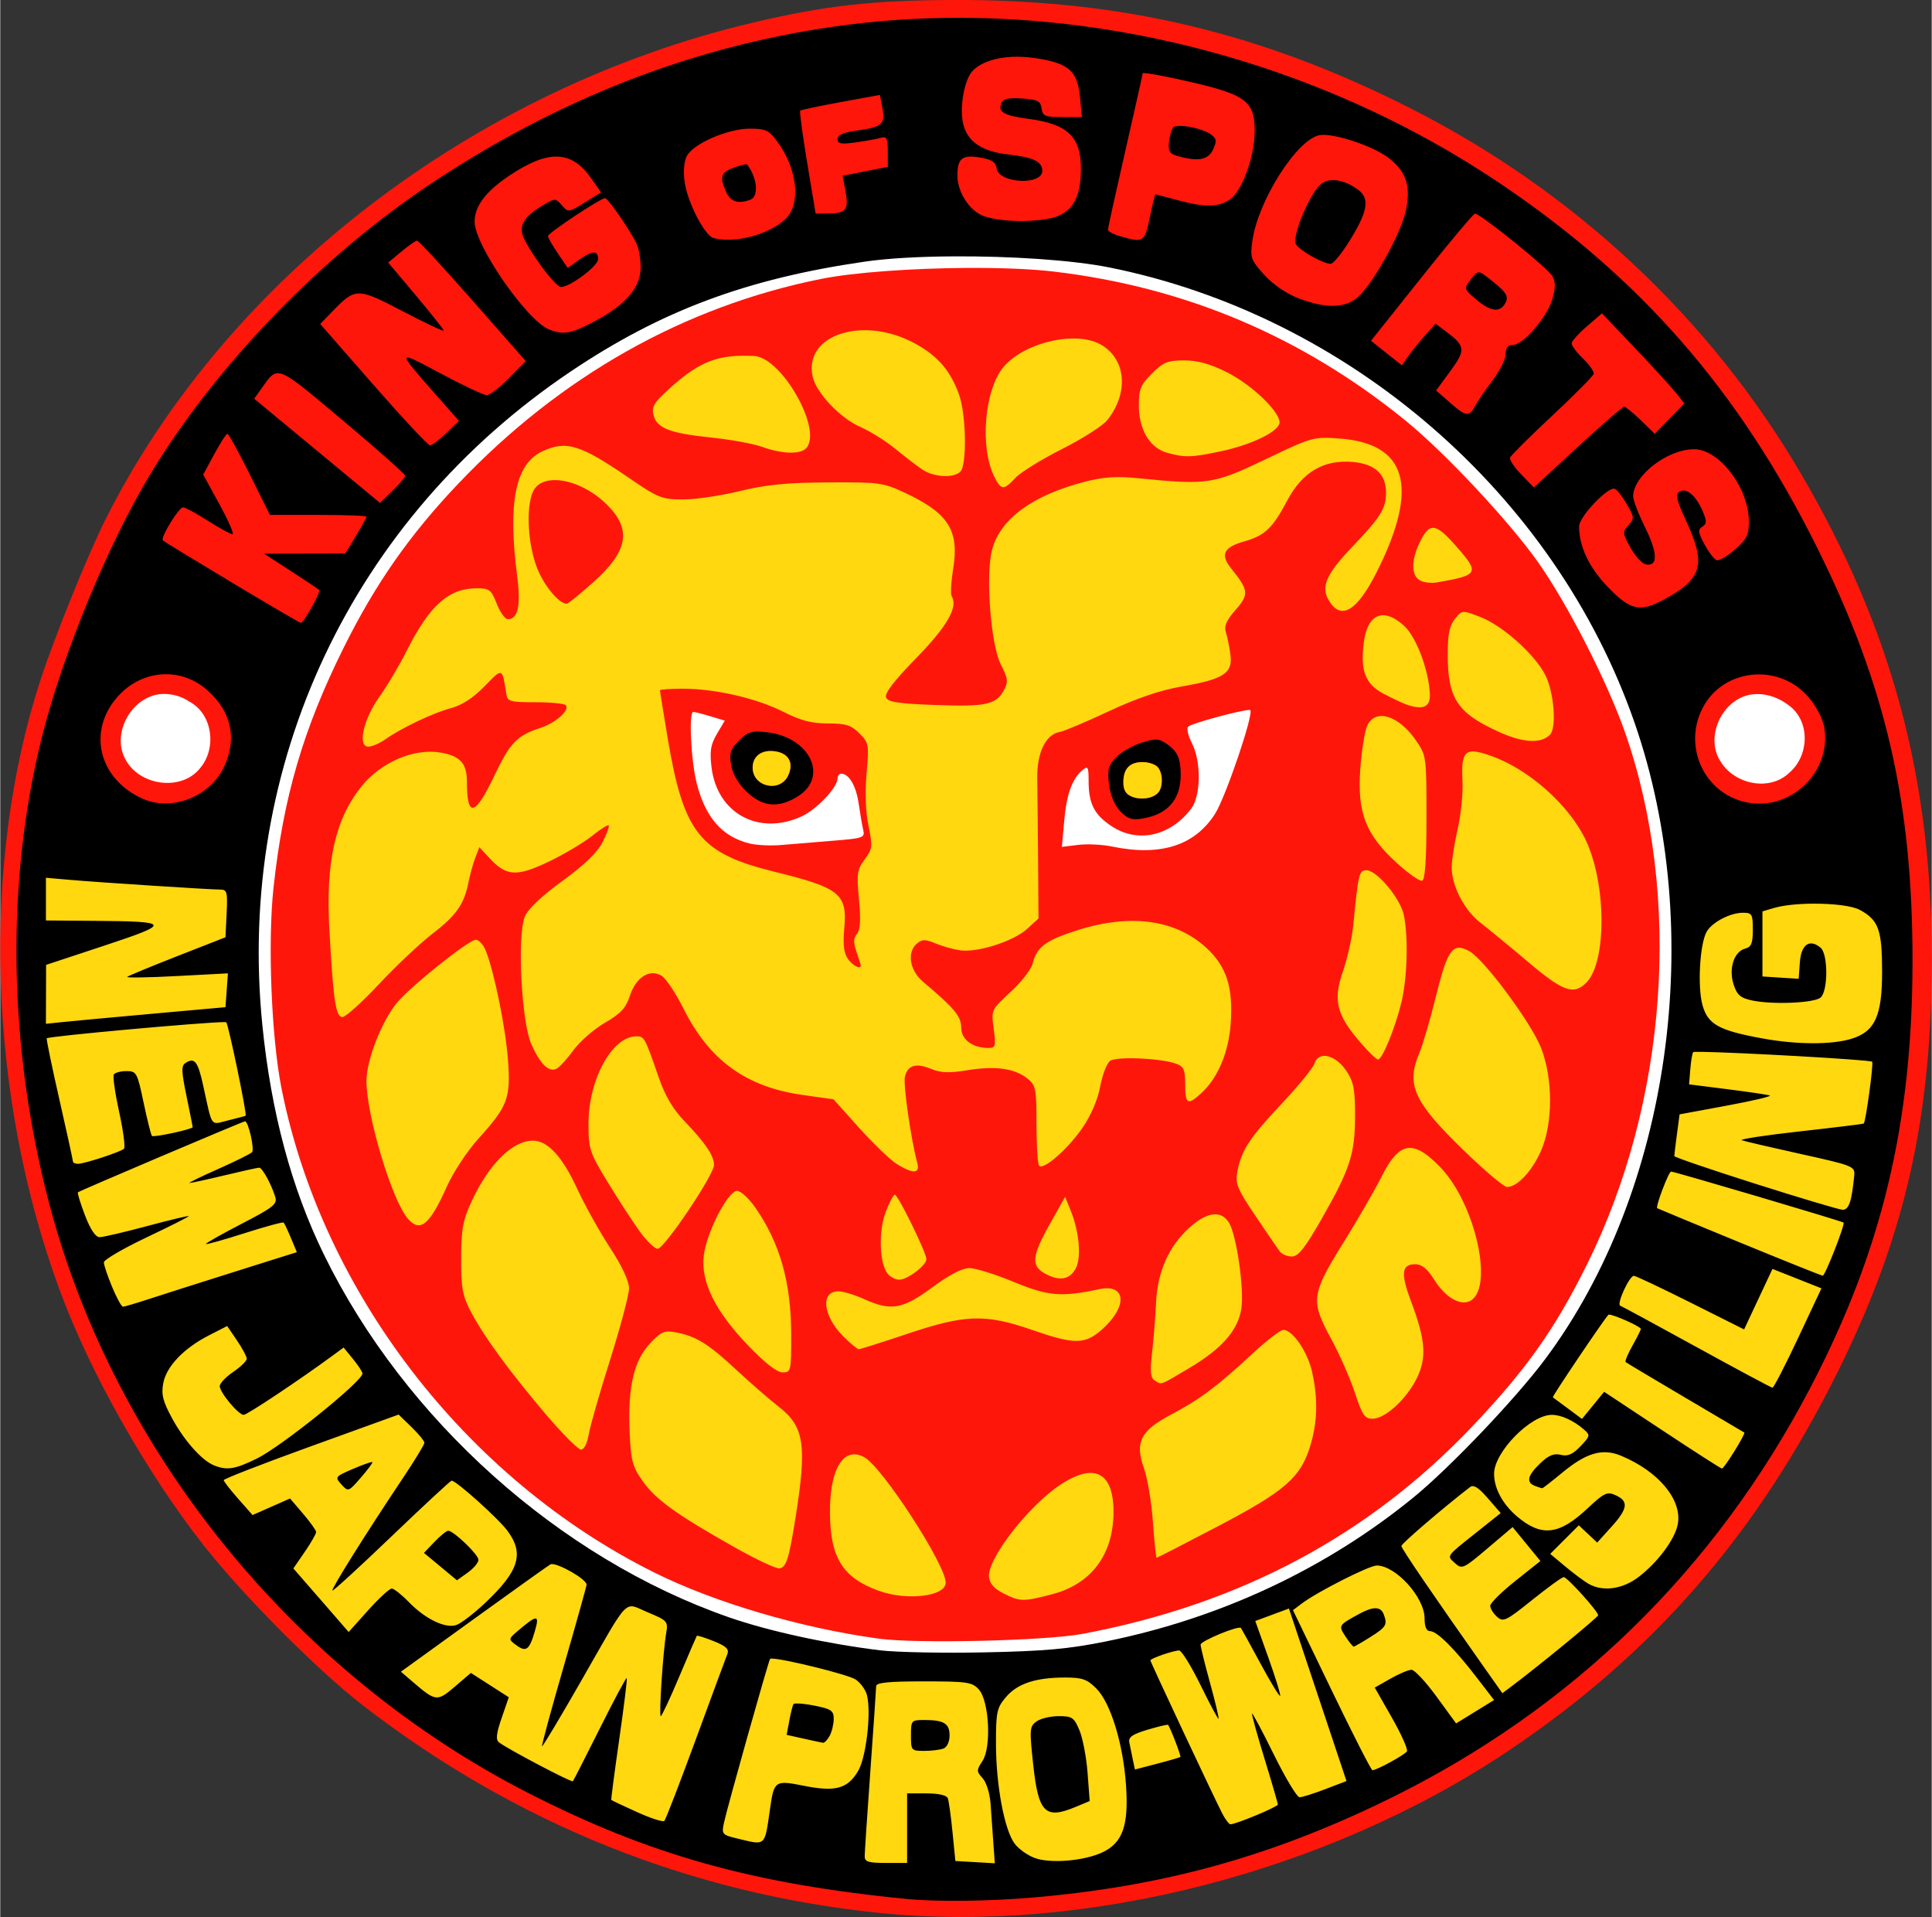
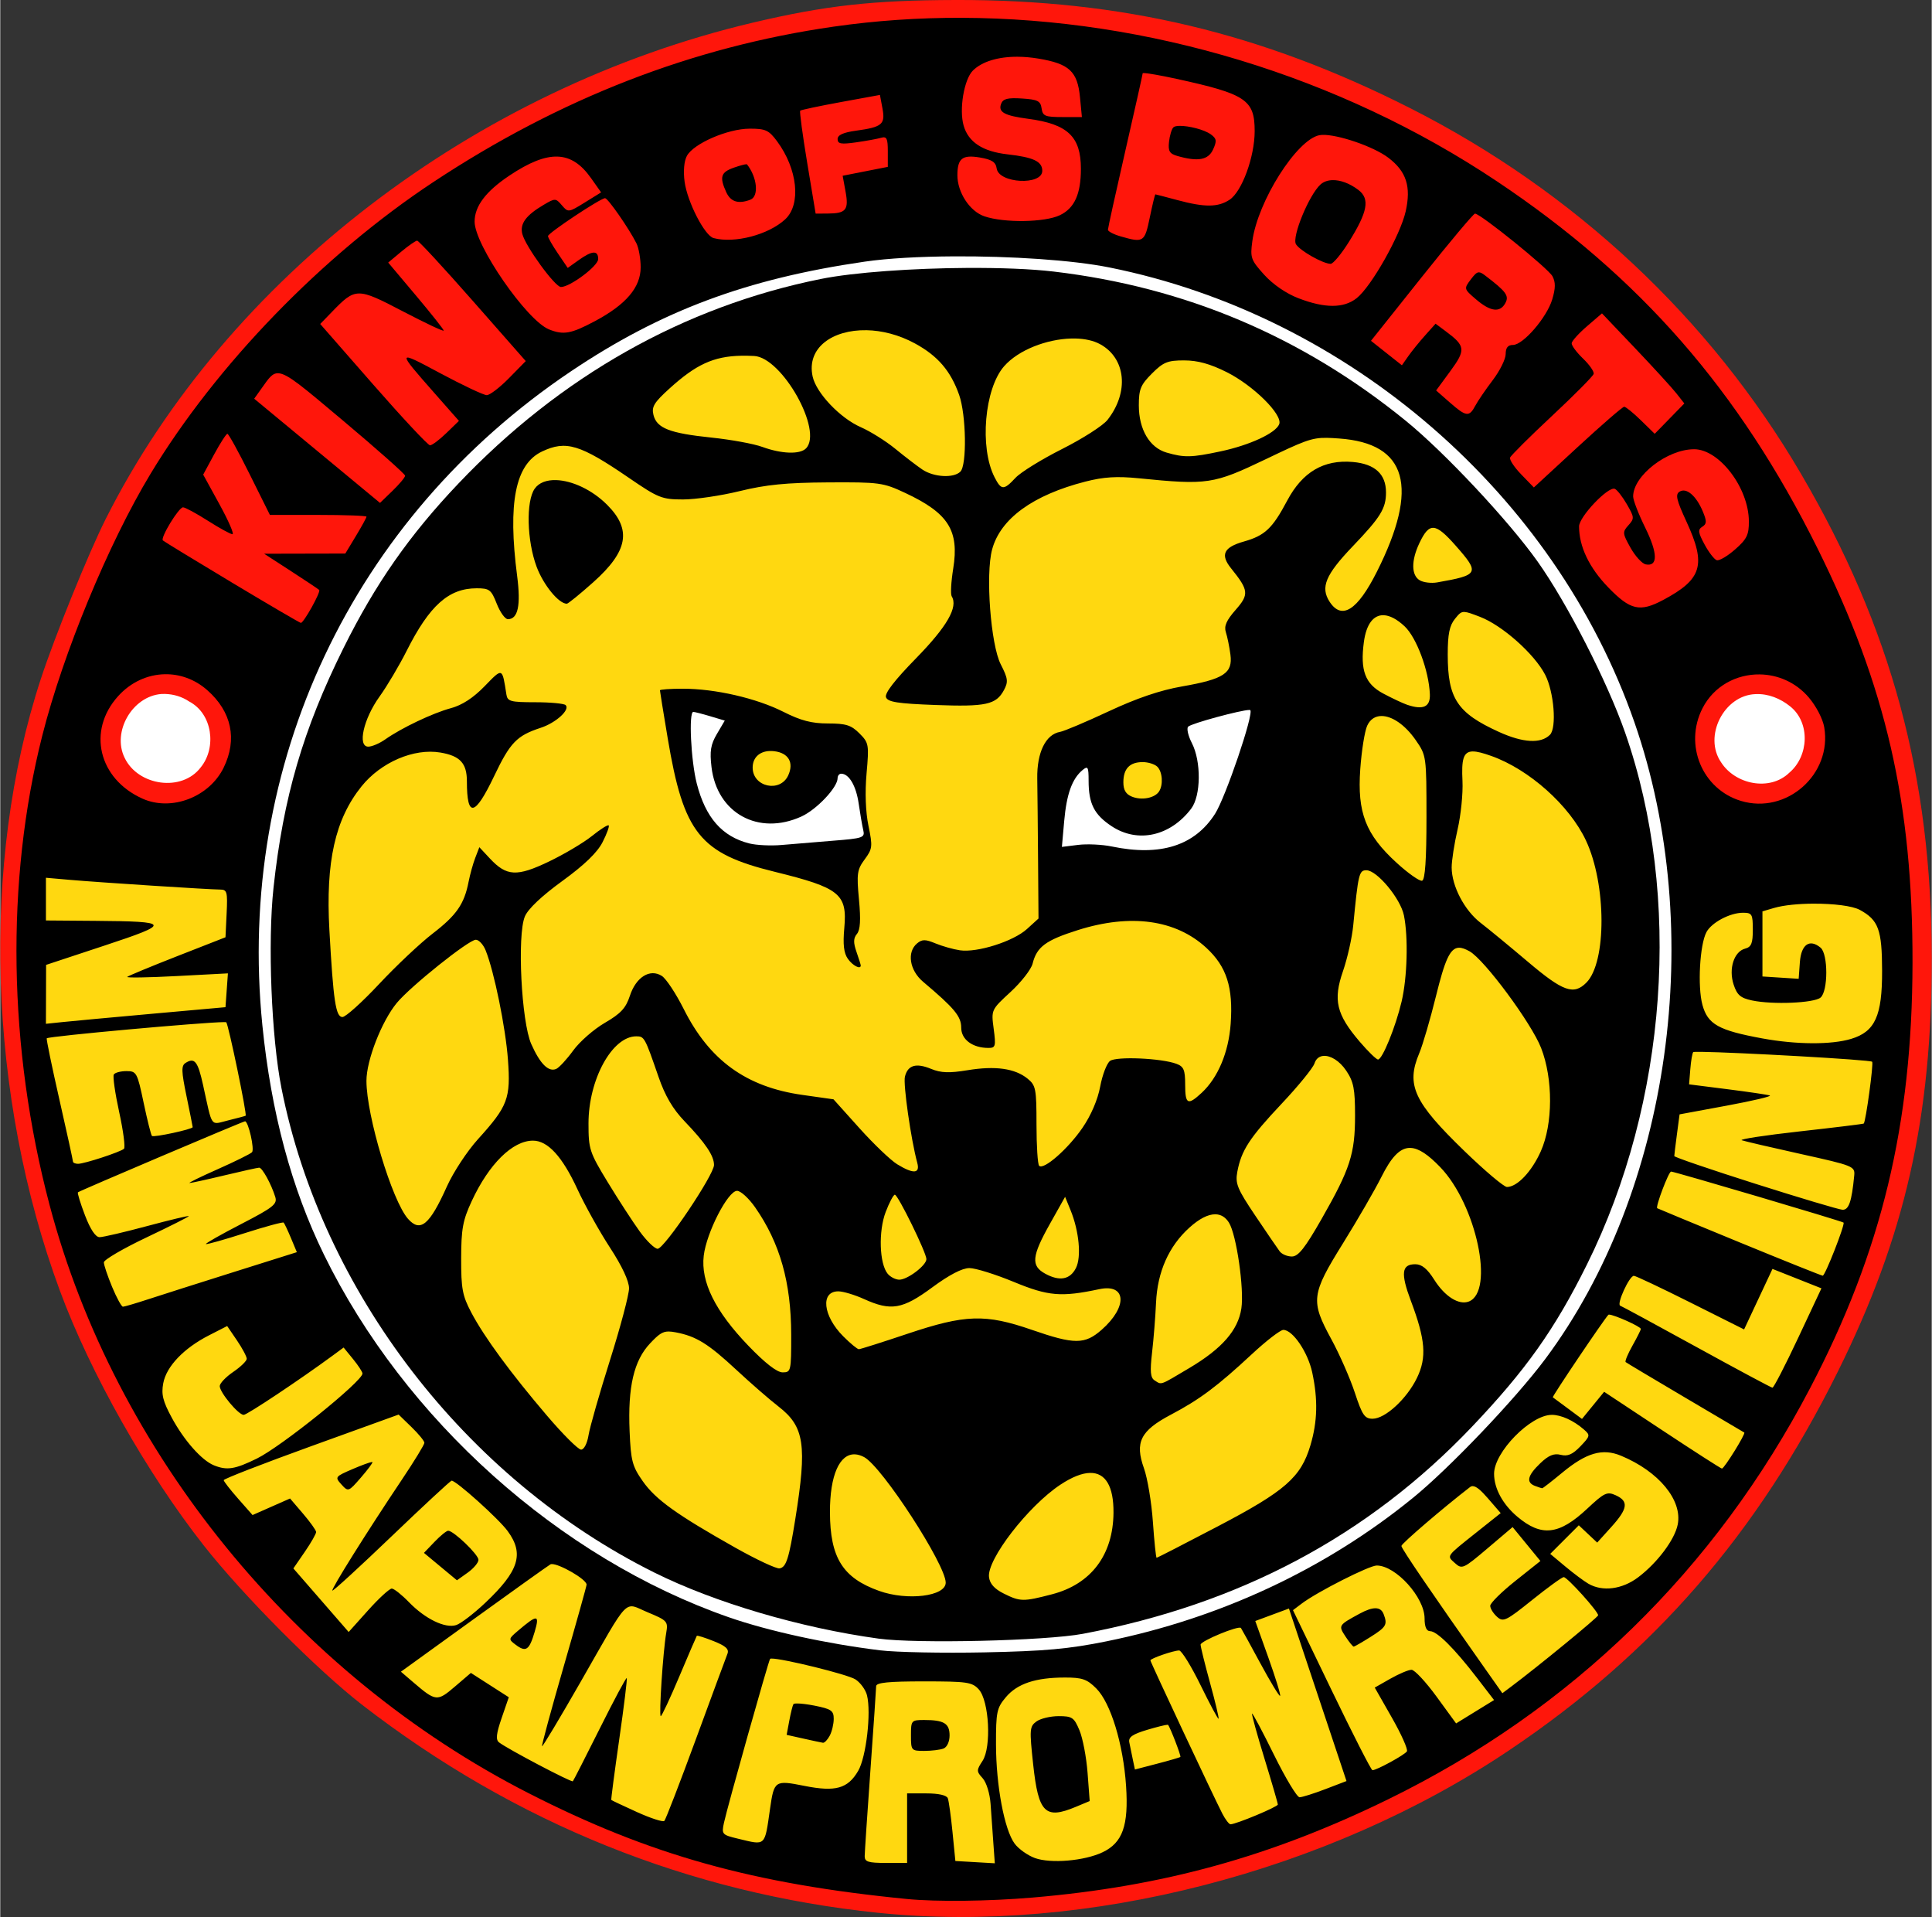
<svg xmlns="http://www.w3.org/2000/svg" height="314.96" viewBox="0 0 198.438 196.904" width="317.5">
  <rect x="0" y="0" width="198.438" height="196.904" fill="#333333" stroke="none" />
  <g transform="translate(-33.073 -33.84)">
    <path d="m129.933 34.161c-8.231-.061-16.423 1.25-24.296 3.598-22.068 6.407-42.027 20.273-55.239 39.122-4.09 5.84-7.357 12.219-9.896 18.872-2.772 6.746-5.029 13.749-6.016 20.986-2.353 15.602-.88 31.738 4.009 46.712 3.002 8.952 7.518 17.349 12.896 25.092 3.193 4.586 6.9 8.793 10.87 12.722 4.457 4.534 9.34 8.658 14.688 12.106 15.775 10.471 34.487 16.613 53.445 17.034 13.373.194 26.683-2.533 39.102-7.418 17.324-6.861 32.775-18.644 43.507-33.91 5.653-8.115 10.295-16.969 13.567-26.313 4.228-12.086 5.141-25.092 4.394-37.812-.675-10.737-3.101-21.382-7.49-31.204-5.842-13.401-14.59-25.585-25.696-35.116-10.67-9.216-23.328-16.063-36.776-20.249-9.201-2.843-18.831-4.187-28.463-4.219-.868-.015-1.736-.003-2.604-.004z" stroke-width=".397" />
-     <path d="m131.482 60.574c-.316.001-.632.003-.948.003v-.001c-5.994-.044-11.961.908-17.696 2.615-16.072 4.656-30.608 14.733-40.231 28.431-2.979 4.244-5.358 8.88-7.207 13.715-2.019 4.903-3.662 9.992-4.382 15.25-1.714 11.338-.641 23.065 2.919 33.947 2.187 6.505 5.476 12.608 9.392 18.235 2.326 3.333 5.025 6.39 7.917 9.245 3.246 3.295 6.802 6.292 10.697 8.798 11.489 7.609 25.116 12.073 38.924 12.379 9.739.141 19.434-1.841 28.478-5.391 12.617-4.986 23.869-13.549 31.686-24.643 4.117-5.897 7.498-12.331 9.88-19.122 3.079-8.783 3.744-18.235 3.201-27.478-.492-7.803-2.259-15.539-5.455-22.677-4.255-9.739-10.626-18.593-18.715-25.519-7.771-6.698-16.99-11.674-26.784-14.715-6.701-2.066-13.715-3.043-20.73-3.066-.316-.005-.632-.006-.948-.005zm-20.624 48.407c.27 0 .586.026.978.07 4.439.5 6.396 4.601 3.152 6.605-1.97 1.217-3.571 1.075-5.2-.463-.876-.827-1.457-1.816-1.621-2.756-.217-1.247-.097-1.624.806-2.528.694-.694 1.075-.93 1.884-.93zm41.0.826c.425.016.747.204 1.277.598.8.595 1.107 1.205 1.195 2.371.222 2.954-1.107 4.69-3.944 5.148-1.074.173-1.513.021-2.27-.786-.589-.629-1.013-1.664-1.139-2.782-.171-1.519-.055-1.926.791-2.772.545-.545 1.734-1.214 2.641-1.485.557-.167.943-.267 1.259-.289.066-.004.129-.005.19-.003zm-39.741 1.172c-1.053.042-1.744.693-1.744 1.704 0 1.997 2.829 2.611 3.657.794.599-1.314.024-2.303-1.439-2.477-.164-.019-.322-.026-.473-.02zm38.327 1.139c-1.337 0-1.984.677-1.984 2.076 0 .796.26 1.227.892 1.478.997.396 2.328.141 2.771-.533.448-.68.357-2.016-.172-2.545-.262-.262-.94-.476-1.508-.476z" fill="#ff160b" stroke-width=".289" />
    <path d="m49.97 103.094c-1.742.035-3.474.795-4.791 2.254-3.198 3.54-2.017 8.495 2.508 10.525 2.967 1.331 6.858-.155 8.337-3.184 1.426-2.921.821-5.761-1.7-7.974-1.273-1.118-2.817-1.652-4.354-1.621zm163.867.018c-2.364-.031-4.699 1.167-5.878 3.477-1.919 3.761-.032 8.31 3.945 9.515 4.684 1.42 9.381-2.725 8.564-7.558-.146-.864-.829-2.179-1.598-3.077-1.34-1.566-3.195-2.333-5.033-2.357z" fill="#ff160b" stroke-width=".397" />
    <path d="m112.117 110.98c-1.053.042-1.744.693-1.744 1.704 0 1.997 2.829 2.611 3.657.794.599-1.314.024-2.303-1.439-2.477-.164-.019-.322-.026-.473-.02zm38.327 1.139c-1.337 0-1.984.677-1.984 2.076 0 .796.26 1.227.892 1.478.997.396 2.328.141 2.771-.533.448-.68.357-2.016-.172-2.545-.262-.262-.94-.476-1.508-.476z" fill="#ffd810" />
    <g stroke-width=".397">
      <path d="m131.202 33.84c-8.494.022-13.362.566-20.829 2.331-28.607 6.761-54.01 26.241-66.46 50.963-1.767 3.508-5.239 12.067-6.676 16.455-6.186 18.893-5.439 42.797 1.964 62.831 3.125 8.458 8.913 18.7 14.788 26.173 4.017 5.109 11.701 12.834 16.312 16.396 15.676 12.113 33.575 19.319 52.966 21.323 21.366 2.209 46.19-4.182 64.821-16.687 14.845-9.964 25.477-22.203 33.75-38.85 6.935-13.956 9.692-26.101 9.673-42.621-.021-18.532-4.148-33.787-13.43-49.646-9.351-15.977-23.273-29.005-40.114-37.539-15.311-7.759-29.657-11.173-46.764-11.13zm.633 1.83c19.147.057 38.774 5.955 54.993 16.786 14.714 9.826 24.886 21.473 32.964 37.744 7.027 14.154 9.776 26.159 9.744 42.55-.032 16.586-3.169 29.616-10.505 43.642-9.788 18.713-24.496 33.042-43.394 42.276-12.028 5.877-23.134 8.943-36.501 10.079-4.526.385-9.865.447-12.894.15-15.82-1.551-26.446-4.52-38.881-10.865-23.954-12.223-42.52-35.02-49.23-60.452-4.253-16.119-4.518-33.225-.748-48.154 2.142-8.482 6.799-19.748 11.116-26.896 6.763-11.196 17.688-22.47 29.052-29.979 13.041-8.617 26.629-13.892 41.152-15.976 4.32-.62 8.712-.918 13.131-.905zm5.772 3.999c-2.003-.011-3.676.489-4.612 1.425-.907.907-1.423 3.987-.946 5.649.487 1.699 1.963 2.663 4.515 2.951 2.657.3 3.565.73 3.565 1.691 0 1.526-4.465 1.298-4.685-.239-.095-.66-.492-.919-1.735-1.129-1.788-.302-2.292.092-2.301 1.798-.009 1.778 1.264 3.729 2.771 4.243 2.028.691 6.185.633 7.748-.109 1.507-.715 2.17-2.173 2.17-4.769 0-3.311-1.355-4.597-5.409-5.135-2.466-.327-3.116-.69-2.786-1.551.196-.51.674-.63 2.141-.536 1.612.103 1.907.252 2.016 1.014.112.791.355.892 2.134.892h2.006l-.194-2.017c-.257-2.68-1.1-3.463-4.298-3.992-.726-.12-1.43-.181-2.097-.185zm12.908 1.677c-.046.002-.071.009-.071.022 0 .103-.803 3.692-1.785 7.976-.982 4.284-1.785 7.926-1.785 8.094 0 .168.58.472 1.289.677 2.373.685 2.485.614 3.011-1.936.27-1.309.529-2.379.575-2.376.046.003 1.066.269 2.266.591 2.812.755 4.162.746 5.355-.036 1.271-.832 2.58-4.412 2.58-7.052 0-3.214-.892-3.809-8.034-5.368-1.671-.365-3.075-.607-3.401-.592zm-27.065 2.245-4.022.735c-2.212.405-4.088.802-4.169.883-.081.081.243 2.493.719 5.36l.867 5.212 1.228-.006c1.892-.009 2.189-.369 1.848-2.237l-.301-1.645 2.32-.457 2.32-.456v-1.594c0-1.331-.114-1.56-.694-1.391-.382.111-1.542.322-2.579.469-1.538.217-1.885.155-1.885-.337 0-.419.58-.683 1.904-.865 2.677-.368 3.011-.651 2.703-2.294zm30.791 3.178c.929-.012 2.527.378 3.209.876.593.433.628.67.228 1.547-.494 1.084-1.549 1.277-3.663.671-.812-.233-.969-.495-.866-1.448.069-.64.269-1.31.444-1.489.102-.105.338-.153.648-.157zm-44.186.288c-2.246.005-5.763 1.534-6.441 2.8-.288.539-.379 1.578-.232 2.654.286 2.087 2.063 5.54 2.977 5.784 2.155.575 5.644-.339 7.358-1.928 1.657-1.536 1.276-5.174-.841-8.025-.844-1.137-1.177-1.289-2.822-1.286zm58.831.638c-.105.004-.201.014-.285.031-2.327.452-6.332 6.774-6.891 10.879-.233 1.71-.152 1.939 1.218 3.456.897.993 2.263 1.931 3.518 2.413v-.001c2.713 1.044 4.65 1.043 5.978-.002 1.511-1.188 4.493-6.47 5.044-8.932.569-2.543.065-4.094-1.789-5.5-1.535-1.164-5.22-2.409-6.793-2.343zm-78.568 2.229c-1.339-.041-2.926.608-4.925 1.943-2.435 1.626-3.586 3.147-3.586 4.741 0 2.401 5.349 10.143 7.646 11.067 1.484.597 2.265.456 4.711-.847 3.205-1.708 4.703-3.47 4.703-5.531 0-.88-.196-1.989-.435-2.466-.765-1.525-2.927-4.634-3.222-4.635-.466-.001-5.864 3.584-5.864 3.894 0 .157.456.957 1.014 1.777l1.014 1.492 1.13-.805c1.392-.991 1.999-1.022 1.999-.1 0 .704-2.886 2.866-3.826 2.866-.607 0-3.651-4.182-3.97-5.455-.263-1.047.377-1.915 2.206-2.992 1.168-.688 1.227-.686 1.861.054.642.75.685.745 2.342-.281l1.688-1.045-1.042-1.474c-1.01-1.428-2.102-2.161-3.442-2.202zm19.429.786c.022.001.036.004.042.011 1.054 1.325 1.245 3.287.354 3.629-1.232.473-2.029.226-2.483-.77-.714-1.567-.562-2.051.794-2.523.604-.21 1.139-.353 1.293-.348zm60.192 1.632c.805-.022 1.771.325 2.67 1.011 1.2.915.956 2.242-.988 5.349-.77 1.231-1.609 2.238-1.865 2.237-.776-.001-3.158-1.347-3.564-2.013-.444-.728 1.338-5.066 2.521-6.136.318-.287.743-.434 1.226-.448zm14.646 3.44c-.152 0-2.618 2.939-5.481 6.532l-5.204 6.532 1.588 1.258 1.588 1.257.654-.934c.36-.514 1.138-1.475 1.73-2.136l1.075-1.202 1.091.814c1.982 1.477 2.024 1.879.425 4.056l-1.459 1.988 1.405 1.233c1.675 1.47 1.995 1.512 2.616.341.26-.491 1.07-1.677 1.799-2.636.729-.959 1.326-2.164 1.326-2.678 0-.651.227-.935.748-.935 1.047 0 3.478-2.819 4.035-4.678.345-1.151.351-1.767.023-2.381-.428-.799-7.398-6.431-7.959-6.431zm-108.681 2.777c-.152 0-.883.506-1.625 1.125l-1.349 1.126 2.851 3.386c1.568 1.862 2.851 3.482 2.851 3.6 0 .118-1.891-.774-4.202-1.981-4.691-2.45-4.85-2.448-7.273.051l-1.213 1.251 5.451 6.228c2.998 3.425 5.621 6.231 5.829 6.234.208.004.962-.559 1.675-1.251l1.297-1.257-2.474-2.809c-3.963-4.5-3.962-4.504.555-2.086 2.314 1.239 4.464 2.252 4.778 2.252.314 0 1.343-.788 2.288-1.75l1.718-1.75-5.441-6.185c-2.992-3.402-5.565-6.184-5.717-6.184zm109.059 3.255c.179-.013.37.1.655.317 2.169 1.65 2.491 2.085 2.091 2.831-.547 1.022-1.531.899-3.018-.375-1.254-1.074-1.257-1.088-.534-2.048.364-.483.576-.709.806-.726zm12.668 4.215-1.54 1.323c-.847.728-1.556 1.513-1.574 1.745-.018.232.508.94 1.169 1.574.661.634 1.152 1.342 1.091 1.575-.061.232-1.986 2.172-4.277 4.311-2.291 2.139-4.231 4.068-4.31 4.287-.079.219.438.998 1.15 1.732l1.293 1.334 4.495-4.145c2.472-2.28 4.625-4.146 4.785-4.146.16 0 .93.625 1.713 1.389l1.423 1.39 1.522-1.558 1.522-1.559-.817-1.039c-.45-.572-2.354-2.653-4.231-4.626zm-135.985 6.149c-.652-.032-1.013.552-1.693 1.506l-.791 1.11 6.463 5.351 6.463 5.351 1.29-1.247c.709-.686 1.289-1.382 1.289-1.547 0-.165-2.881-2.72-6.402-5.678-4.093-3.438-5.665-4.799-6.618-4.845zm-5.235 6.219c-.122 0-.732.944-1.356 2.097l-1.134 2.097 1.68 3.061c.924 1.684 1.522 3.061 1.328 3.061-.193 0-1.326-.62-2.516-1.378-1.19-.758-2.342-1.381-2.561-1.385-.437-.008-2.349 3.126-2.074 3.401.094.094 3.278 2.035 7.074 4.313v.001c3.796 2.278 6.992 4.148 7.101 4.156.288.02 2.077-3.193 1.885-3.385-.089-.089-1.398-.963-2.908-1.941l-2.746-1.779 4.169-.009 4.169-.009 1.088-1.802c.598-.991 1.088-1.884 1.088-1.984 0-.1-2.233-.182-4.962-.182h-4.962l-2.072-4.166c-1.139-2.291-2.171-4.165-2.292-4.165zm150.682 1.587c-2.752 0-6.256 2.716-6.26 4.852-.001.378.562 1.829 1.25 3.224 1.288 2.613 1.307 3.994.05 3.752-.377-.073-1.082-.841-1.568-1.707-.83-1.48-.843-1.619-.217-2.311.626-.692.615-.823-.168-2.174-.459-.791-1.018-1.499-1.243-1.574-.705-.235-3.659 2.884-3.659 3.863 0 2.069 1.036 4.237 2.99 6.257 2.275 2.352 3.256 2.577 5.655 1.298 4.004-2.134 4.44-3.598 2.391-8.042-1.042-2.26-1.165-2.801-.704-3.086.706-.436 1.718.436 2.39 2.059.411.992.401 1.258-.063 1.549-.469.294-.432.587.234 1.821.436.809 1 1.537 1.252 1.617.252.081 1.1-.417 1.884-1.105 1.211-1.063 1.426-1.5 1.417-2.897-.018-3.431-3.039-7.398-5.632-7.398z" fill="#ff160b" />
      <path d="m122.068 67.759c-3.48-.065-6.181 1.798-5.531 4.759.371 1.691 2.827 4.273 4.943 5.198.982.429 2.575 1.427 3.541 2.217.965.791 2.215 1.749 2.777 2.129 1.18.799 3.225.914 3.918.221.68-.68.597-5.825-.127-7.878-.872-2.47-2.193-4.01-4.535-5.285-1.662-.905-3.405-1.333-4.986-1.363zm21.456.851c-.139-.003-.279-.003-.421.001-2.497.065-5.408 1.154-6.896 2.849-2.02 2.301-2.542 8.351-.982 11.399.691 1.35.946 1.357 2.155.058.529-.568 2.683-1.899 4.787-2.958 2.104-1.059 4.202-2.403 4.662-2.988 2.235-2.842 1.899-6.321-.751-7.773-.693-.38-1.583-.567-2.555-.588zm-34.307 1.769c-2.882.054-4.687.921-7.37 3.351-1.607 1.455-1.875 1.895-1.664 2.735.341 1.36 1.666 1.876 5.958 2.321 2.001.208 4.352.639 5.224.958 1.967.72 3.855.787 4.482.16 1.793-1.793-2.445-9.355-5.324-9.5-.461-.023-.895-.032-1.306-.024zm45.487.479c-1.7 0-2.139.179-3.309 1.349-1.164 1.164-1.348 1.613-1.347 3.273.002 2.474 1.104 4.342 2.859 4.849 1.827.527 2.529.511 5.528-.124 3.009-.638 5.684-1.878 6.037-2.799.373-.973-2.663-3.977-5.405-5.346-1.702-.85-2.975-1.201-4.363-1.201zm14.659 7.955c-1.594-.025-2.429.354-6.306 2.209-5.353 2.561-5.954 2.65-13.019 1.944-2.244-.224-3.6-.14-5.472.339-5.402 1.384-8.74 3.812-9.592 6.979-.688 2.555-.144 9.777.889 11.795.74 1.446.784 1.791.333 2.635-.806 1.507-1.853 1.735-7.053 1.54-3.865-.145-4.883-.304-5.07-.791-.156-.406.875-1.744 3.098-4.018 3.181-3.255 4.331-5.257 3.651-6.357-.132-.213-.062-1.488.155-2.834.633-3.931-.49-5.704-4.934-7.784-2.267-1.061-2.641-1.113-7.934-1.081-4.267.026-6.366.233-9.057.893-1.927.473-4.549.859-5.828.859-2.173 0-2.538-.146-5.57-2.222-5.022-3.439-6.454-3.873-8.925-2.701-2.739 1.3-3.529 5.264-2.551 12.796.391 3.011.086 4.426-.952 4.426-.287 0-.801-.714-1.144-1.587-.568-1.446-.751-1.587-2.063-1.587-2.874 0-4.843 1.759-7.195 6.429-.758 1.505-2.013 3.621-2.79 4.701-1.645 2.29-2.283 5.136-1.151 5.136.377 0 1.159-.334 1.738-.742 1.676-1.182 4.886-2.708 6.753-3.211 1.148-.309 2.296-1.056 3.452-2.245 1.878-1.932 1.811-1.956 2.248.843.11.708.429.794 2.958.794 1.559 0 2.967.133 3.13.295.476.476-.998 1.817-2.558 2.329-2.465.808-3.14 1.506-4.783 4.948-1.993 4.174-2.806 4.336-2.806.557 0-1.864-.695-2.62-2.725-2.963-2.717-.459-6.108.995-8.101 3.474-2.715 3.378-3.692 7.739-3.302 14.75.406 7.299.653 8.944 1.342 8.944.327 0 2.021-1.524 3.764-3.388 1.743-1.863 4.22-4.196 5.503-5.183 2.454-1.888 3.246-3.029 3.692-5.315.149-.764.459-1.877.689-2.473l.417-1.085 1.084 1.161c1.715 1.836 2.773 1.891 6.067.311 1.581-.758 3.572-1.941 4.424-2.628.852-.687 1.623-1.175 1.714-1.084.091.091-.193.868-.631 1.726-.541 1.06-1.87 2.341-4.138 3.989-2.127 1.545-3.525 2.871-3.846 3.645-.802 1.935-.354 10.82.661 13.099.906 2.036 1.768 2.896 2.559 2.556.3-.129 1.087-.98 1.748-1.891.661-.911 2.125-2.192 3.254-2.846 1.633-.947 2.157-1.513 2.568-2.769.631-1.934 2.07-2.828 3.289-2.045.438.282 1.45 1.812 2.247 3.401 2.645 5.27 6.421 8.002 12.19 8.818l3.196.452 2.665 2.966c1.466 1.631 3.213 3.3 3.882 3.708 1.671 1.019 2.361.969 2.059-.148-.648-2.395-1.462-8.081-1.268-8.856.297-1.185 1.141-1.433 2.696-.793 1.004.413 1.856.443 3.749.132 2.847-.467 4.854-.185 6.151.865.852.69.921 1.042.921 4.713 0 2.182.122 4.09.271 4.241.46.463 2.959-1.724 4.45-3.895.879-1.279 1.571-2.89 1.823-4.244.224-1.2.678-2.384 1.01-2.631.651-.485 5.263-.285 6.828.297.745.277.892.628.892 2.126 0 2.045.265 2.178 1.694.854 1.673-1.551 2.771-4.161 2.981-7.088.269-3.751-.414-5.882-2.505-7.81-3.14-2.894-7.77-3.533-13.193-1.819-3.311 1.046-4.222 1.722-4.653 3.45-.146.586-1.163 1.892-2.261 2.903-1.994 1.836-1.995 1.839-1.735 3.795.236 1.775.186 1.957-.529 1.957-1.648 0-2.809-.863-2.809-2.088 0-1.157-.695-1.992-3.918-4.711-1.392-1.174-1.684-3.051-.612-3.941.517-.43.847-.429 1.884.001.692.287 1.821.606 2.51.709 1.774.266 5.496-.914 6.893-2.185l1.184-1.077-.044-5.951c-.024-3.273-.061-7.065-.083-8.426-.043-2.684.866-4.542 2.346-4.795.413-.071 2.66-1.02 4.992-2.11 2.877-1.345 5.293-2.166 7.516-2.554 4.322-.754 5.244-1.359 4.991-3.275-.105-.799-.316-1.832-.468-2.295-.205-.625.052-1.216 1.003-2.298 1.398-1.592 1.352-2.007-.469-4.269-1.126-1.399-.76-2.163 1.317-2.751 2.16-.611 2.931-1.338 4.451-4.201 1.565-2.946 3.754-4.233 6.752-3.968 2.26.2 3.398 1.245 3.398 3.123 0 1.649-.549 2.54-3.402 5.521-2.821 2.947-3.358 4.235-2.386 5.719 1.246 1.901 2.851.882 4.845-3.077 4.389-8.716 3.126-13.198-3.86-13.698-.496-.035-.904-.063-1.272-.069zm-79.172 4.341c1.608.051 3.66.966 5.234 2.541 2.544 2.544 2.147 4.761-1.424 7.946-1.362 1.215-2.585 2.209-2.719 2.21-.827.006-2.403-1.92-3.103-3.791-1.003-2.681-1.105-6.731-.201-8.021.445-.636 1.25-.916 2.214-.885zm90.146 4.905c-.544-.04-.953.489-1.465 1.568-.851 1.794-.837 3.303.037 3.818.382.225 1.185.323 1.785.218 4.31-.756 4.405-.944 1.919-3.764-1.052-1.193-1.732-1.801-2.276-1.841zm3.191 8.64c-.406-.026-.59.198-1.004.71-.561.693-.739 1.571-.739 3.658 0 4.531.977 6.006 5.272 7.957 2.465 1.12 4.299 1.222 5.23.29.712-.713.416-4.411-.492-6.166-1.11-2.146-4.412-5.078-6.703-5.953-.797-.305-1.247-.476-1.563-.496zm-8.327.332c-1.04-.035-1.784.908-2.031 2.749-.392 2.921.128 4.305 1.988 5.296.917.489 2.025 1.009 2.462 1.157 1.653.558 2.384.217 2.329-1.086-.101-2.423-1.372-5.833-2.601-6.981-.793-.741-1.523-1.113-2.147-1.134zm-71.998 7.55c3.318 0 7.556.974 10.331 2.375 1.789.903 2.909 1.195 4.58 1.195 1.842 0 2.38.169 3.224 1.014.971.971 1.002 1.142.738 4.121-.173 1.954-.1 3.953.197 5.384.439 2.117.412 2.357-.391 3.443-.777 1.05-.835 1.463-.586 4.119.197 2.101.136 3.12-.209 3.536-.367.442-.378.891-.046 1.843.241.692.438 1.32.438 1.397 0 .448-.835.017-1.326-.685-.417-.595-.518-1.476-.364-3.167.317-3.495-.467-4.127-7.154-5.77-7.697-1.891-9.351-3.955-10.989-13.715-.439-2.615-.798-4.831-.798-4.923 0-.092 1.06-.167 2.355-.167zm71.775 2.804c-.634.003-1.162.325-1.469.998-.257.564-.577 2.573-.711 4.466-.317 4.464.553 6.704 3.732 9.61 1.199 1.096 2.38 1.925 2.625 1.842.305-.103.446-2.153.446-6.499 0-6.3-.008-6.36-1.105-7.942-1.112-1.603-2.462-2.481-3.518-2.475zm9.372 3.64c-.989.013-1.158.867-1.05 3.035.063 1.271-.163 3.508-.502 4.971-.339 1.463-.613 3.229-.609 3.925.013 1.912 1.319 4.401 2.978 5.678.816.628 3.013 2.436 4.881 4.018 3.587 3.037 4.677 3.424 5.976 2.125 2.097-2.097 2.075-10.111-.042-14.613-1.692-3.6-5.838-7.299-9.726-8.678-.839-.298-1.458-.466-1.907-.46zm-10.92 12.203c-.756 0-.84.356-1.354 5.666-.122 1.262-.597 3.381-1.057 4.71-1.024 2.96-.676 4.426 1.716 7.225.865 1.012 1.715 1.839 1.889 1.839.444 0 1.805-3.346 2.421-5.951.584-2.47.696-6.601.239-8.851-.351-1.732-2.767-4.638-3.855-4.638zm-135.665.772v2.193 2.193l5.058.039c7.803.061 7.875.254.946 2.544l-5.987 1.979-.009 3.026-.009 3.026 1.686-.177c.927-.098 5.078-.482 9.224-.854l7.538-.676.125-1.737.125-1.737-5.269.278c-2.898.153-5.181.191-5.074.084.107-.107 2.422-1.066 5.144-2.132l4.949-1.937.118-2.45c.107-2.212.042-2.45-.663-2.45-1.072 0-12.376-.73-15.424-.996zm181.635 2.659c-1.539.005-3.087.149-4.092.443l-1.19.349v3.344 3.344l1.861.12 1.861.12.123-1.704c.132-1.827.995-2.434 2.126-1.496.786.652.783 4.477-.004 5.13-.678.563-4.917.74-7.03.294-1.189-.251-1.542-.554-1.896-1.626-.535-1.622.032-3.399 1.181-3.699.636-.166.789-.543.789-1.945 0-1.6-.082-1.739-1.012-1.739-1.335 0-3.223 1.001-3.752 1.99-.685 1.28-.924 5.584-.415 7.463.544 2.008 1.655 2.63 6.171 3.457h.001c3.495.64 7.078.658 9.107.046 2.462-.742 3.194-2.354 3.182-7.004-.011-4.22-.369-5.199-2.283-6.243-.78-.425-2.745-.648-4.724-.642zm-137.473 3.709c-.724 0-6.715 4.792-8.117 6.492-1.556 1.887-3.116 5.891-3.116 7.998 0 3.579 2.634 12.322 4.271 14.175 1.264 1.431 2.218.636 3.997-3.329.65-1.448 2.082-3.627 3.183-4.843 3.082-3.403 3.38-4.193 3.087-8.179-.243-3.307-1.413-9.039-2.292-11.224-.241-.6-.697-1.091-1.013-1.091zm101.011.818c-.933.02-1.462 1.331-2.358 4.957-.59 2.388-1.364 5.034-1.721 5.879-1.377 3.267-.57 5.01 4.661 10.069 2.087 2.018 4.043 3.67 4.348 3.67 1.05 0 2.537-1.564 3.474-3.655 1.26-2.811 1.275-7.451.034-10.628-.995-2.548-5.811-9.055-7.342-9.919-.429-.242-.785-.379-1.096-.372zm-126.884 7.641c-2.134.015-17.923 1.437-18.204 1.662-.062.05.518 2.866 1.29 6.258.771 3.392 1.402 6.272 1.402 6.4 0 .128.236.234.524.234.649 0 4.332-1.205 4.715-1.542.154-.136-.066-1.83-.489-3.765-.423-1.935-.672-3.674-.554-3.866.118-.191.702-.348 1.298-.348 1.035 0 1.113.142 1.765 3.242.375 1.783.76 3.321.856 3.417.177.177 4.185-.689 4.185-.904 0-.064-.285-1.498-.635-3.186-.53-2.561-.546-3.125-.099-3.408.929-.588 1.263-.17 1.797 2.251.997 4.522.703 4.111 2.604 3.644.929-.228 1.727-.441 1.774-.474.158-.109-1.764-9.371-1.992-9.598-.012-.012-.094-.018-.236-.017zm42.357 1.46c-2.471 0-4.903 4.437-4.903 8.944 0 2.654.1 2.958 1.984 6.053 1.091 1.792 2.566 4.061 3.277 5.042.711.981 1.541 1.783 1.844 1.783.682 0 5.79-7.594 5.79-8.608 0-.949-.881-2.256-3.025-4.49-1.212-1.263-2.001-2.608-2.677-4.563-1.409-4.076-1.456-4.161-2.289-4.161zm109.437 1.596c-.511-.006-.815.001-.842.028-.093.093-.228.876-.298 1.739l-.128 1.57 3.934.498c2.164.274 4.128.564 4.364.644.237.081-1.753.55-4.422 1.044l-4.852.897-.271 2.043c-.149 1.123-.272 2.131-.273 2.241-.001.109 3.732 1.384 8.297 2.834 4.564 1.45 8.603 2.655 8.975 2.678.658.041.959-.828 1.215-3.513.09-.944-.091-1.017-5.462-2.206-3.055-.676-5.796-1.315-6.091-1.418s2.383-.512 5.951-.909c3.568-.397 6.529-.76 6.581-.807.21-.194 1.026-6.186.865-6.348-.208-.208-13.965-.971-17.544-1.016zm-38.832.414c-.425.034-.766.283-.921.771-.147.464-1.663 2.325-3.369 4.135-3.31 3.514-4.146 4.797-4.558 6.991-.229 1.218-.009 1.754 1.85 4.519 1.16 1.725 2.287 3.373 2.504 3.663.217.289.779.526 1.248.526.663 0 1.343-.86 3.061-3.868 2.932-5.136 3.431-6.678 3.431-10.604 0-2.74-.145-3.48-.905-4.612-.694-1.033-1.633-1.576-2.341-1.521zm-110.798 6.719c-.191 0-17.025 7.152-17.166 7.293-.071.071.256 1.137.727 2.369.551 1.441 1.085 2.24 1.496 2.239.352-0 2.559-.515 4.904-1.145 2.346-.63 4.265-1.087 4.265-1.018 0 .07-1.963 1.059-4.364 2.198-2.4 1.14-4.364 2.289-4.364 2.553 0 .264.381 1.397.846 2.517.466 1.12.966 2.036 1.113 2.036.147 0 1.328-.347 2.625-.772 1.297-.425 5.258-1.685 8.801-2.801l6.443-2.028-.603-1.444c-.332-.794-.671-1.512-.753-1.594-.082-.082-1.885.407-4.006 1.086-2.121.679-3.911 1.181-3.977 1.115-.066-.066 1.568-.993 3.63-2.058 3.285-1.697 3.718-2.041 3.493-2.771-.405-1.314-1.339-3.016-1.654-3.013-.158.002-1.772.359-3.586.794s-3.421.786-3.571.779c-.15-.006 1.156-.645 2.902-1.419 1.746-.774 3.327-1.555 3.515-1.737.287-.278-.367-3.181-.717-3.181zm29.578 1.986c-2.094.005-4.516 2.398-6.287 6.211-.915 1.971-1.078 2.849-1.084 5.887-.007 3.104.128 3.829 1.039 5.554 1.337 2.531 4.041 6.212 7.794 10.613 1.628 1.909 3.198 3.472 3.488 3.472.302 0 .63-.636.767-1.488.132-.818 1.122-4.28 2.2-7.693 1.078-3.413 1.96-6.738 1.96-7.388 0-.747-.722-2.288-1.962-4.188-1.079-1.653-2.583-4.35-3.342-5.994-1.553-3.361-3.047-4.991-4.573-4.986zm90.183.747c-.057-.002-.112-.002-.168.001-1.009.054-1.866 1.03-2.837 2.97-.669 1.336-2.446 4.407-3.948 6.823-3.271 5.262-3.35 5.909-1.2 9.856.842 1.546 1.928 4.016 2.413 5.489.761 2.311 1.011 2.678 1.827 2.678 1.296 0 3.518-2.046 4.56-4.198 1.018-2.103.873-3.922-.632-7.919-1.062-2.822-.949-3.752.455-3.752.672 0 1.236.462 1.956 1.602 1.081 1.713 2.523 2.62 3.542 2.229 2.674-1.026.779-9.952-2.93-13.8-1.225-1.271-2.188-1.938-3.037-1.977zm26.754 2.43c-.25-.005-1.626 3.63-1.425 3.765.054.036 3.847 1.608 8.43 3.492s8.441 3.431 8.575 3.437c.244.012 2.306-5.248 2.138-5.455-.108-.134-17.347-5.231-17.718-5.239zm-95.962 1.978c-.939 0-3.143 4.287-3.424 6.66-.318 2.688 1.174 5.701 4.576 9.241 1.723 1.793 2.948 2.746 3.527 2.746.859 0 .887-.126.883-3.868-.006-5.373-1.16-9.44-3.712-13.093-.648-.927-1.48-1.686-1.849-1.686zm16.212.397c-.146-0-.57.8-.944 1.778-.755 1.977-.647 5.314.206 6.342.278.335.816.609 1.196.609.846 0 2.782-1.469 2.783-2.112.002-.655-2.919-6.616-3.242-6.616zm17.49.218-1.554 2.766c-1.875 3.34-1.97 4.316-.496 5.126 1.477.812 2.557.616 3.163-.575.575-1.13.329-3.788-.551-5.941zm15.429 1.795c-.74-.006-1.644.452-2.66 1.37-2.119 1.914-3.286 4.544-3.427 7.725-.063 1.418-.246 3.713-.406 5.098-.227 1.966-.169 2.596.264 2.87.742.47.469.567 3.576-1.279 3.351-1.991 4.999-3.88 5.334-6.117.301-2.007-.503-7.568-1.272-8.805-.355-.571-.833-.858-1.409-.863zm-25.264 5.525c-.735 0-2.073.695-3.818 1.984-3.049 2.25-4.234 2.453-6.999 1.199-.951-.432-2.137-.789-2.635-.794-1.871-.018-1.6 2.524.492 4.617v.001c.729.729 1.45 1.325 1.603 1.325s2.406-.714 5.008-1.587c5.93-1.99 8-2.054 12.782-.397 4.366 1.512 5.424 1.511 7.157-.011 2.692-2.364 2.551-4.765-.245-4.171-3.912.831-5.242.718-8.778-.745-1.889-.782-3.944-1.422-4.566-1.422zm82.51.085-1.458 3.108-1.458 3.108-5.498-2.753c-3.024-1.515-5.645-2.754-5.826-2.754-.467 0-1.805 2.927-1.403 3.07.183.065 3.725 1.983 7.871 4.263 4.146 2.28 7.642 4.151 7.77 4.159.127.007 1.312-2.286 2.632-5.096l2.4-5.11-2.514-.997zm-16.792 4.695c-.033 0-.056.006-.067.018-.498.532-5.804 8.408-5.709 8.475.064.044.764.562 1.556 1.151l1.441 1.071 1.138-1.394 1.138-1.394 5.951 3.937c3.273 2.165 6.041 3.942 6.15 3.949.229.014 2.471-3.599 2.297-3.702-.063-.038-2.793-1.649-6.066-3.581-3.273-1.932-6.028-3.576-6.121-3.655-.093-.079.219-.834.695-1.68.475-.846.864-1.62.864-1.721 0-.251-2.773-1.479-3.266-1.475zm-141.971 1.172-1.87.956c-2.587 1.322-4.373 3.19-4.696 4.913-.216 1.153-.044 1.85.882 3.561 1.257 2.324 3.066 4.367 4.318 4.875 1.342.544 2.149.418 4.412-.69 2.534-1.241 10.89-7.971 10.855-8.743-.008-.17-.447-.84-.976-1.487l-.962-1.177-1.106.814c-3.351 2.466-8.81 6.103-9.161 6.103-.541 0-2.46-2.305-2.46-2.955 0-.282.624-.938 1.386-1.457.762-.519 1.388-1.125 1.389-1.348.001-.222-.45-1.07-1.003-1.884zm108.51.396c-.304 0-1.761 1.124-3.238 2.498-3.545 3.297-5.355 4.65-8.306 6.206-3.138 1.655-3.733 2.838-2.774 5.518.363 1.015.776 3.497.917 5.516.141 2.018.313 3.67.382 3.67.069 0 2.902-1.455 6.296-3.233 6.923-3.627 8.53-5.034 9.506-8.32.726-2.446.782-4.699.185-7.482-.447-2.083-2.001-4.372-2.968-4.372zm-63.161.166c-.642.001-1.039.307-1.9 1.22-1.664 1.764-2.295 4.464-2.104 9.01.128 3.05.275 3.611 1.35 5.143 1.322 1.885 3.476 3.432 9.506 6.828 2.182 1.229 4.231 2.188 4.554 2.13.684-.122.962-.994 1.613-5.057 1.222-7.629.941-9.508-1.731-11.575-.913-.706-2.861-2.401-4.33-3.767-2.881-2.679-4.12-3.446-6.209-3.844-.294-.056-.535-.089-.749-.089zm-27.734 8.532-8.992 3.251c-4.945 1.788-8.986 3.357-8.979 3.486.006.13.676.989 1.488 1.91l1.476 1.674 1.926-.85 1.926-.85 1.332 1.556c.733.856 1.339 1.703 1.347 1.882.008.179-.514 1.094-1.161 2.035l-1.176 1.71 2.84 3.265 2.84 3.265 2.006-2.236c1.103-1.23 2.194-2.23 2.424-2.225.23.006 1.017.629 1.749 1.384 1.677 1.731 3.728 2.728 4.864 2.368.474-.15 1.826-1.185 3.004-2.299 3.459-3.271 4.004-5.034 2.279-7.372-.94-1.274-5.308-5.195-5.751-5.163-.119.008-2.894 2.581-6.167 5.717-3.273 3.136-6.01 5.644-6.082 5.574-.144-.141 3.547-6.031 7.138-11.39 1.274-1.901 2.316-3.606 2.316-3.79 0-.184-.596-.912-1.324-1.617zm118.471.03c-2.174 0-5.925 3.83-5.925 6.049 0 1.51.89 3.149 2.397 4.417 2.475 2.082 4.282 1.875 7.166-.823 1.774-1.659 2.048-1.788 2.941-1.381 1.347.614 1.239 1.373-.462 3.256l-1.448 1.602-.945-.888-.945-.888-1.468 1.468-1.468 1.468 1.544 1.29c.849.71 1.917 1.507 2.373 1.772 1.454.846 3.478.585 5.124-.661 1.979-1.498 3.754-3.869 4.06-5.423.491-2.495-1.942-5.445-5.822-7.058-1.907-.793-3.559-.317-6.048 1.742-1.06.877-1.983 1.595-2.05 1.595-.068 0-.405-.109-.75-.241-.931-.357-.767-1.064.537-2.313.865-.829 1.409-1.054 2.116-.877.715.179 1.217-.038 2.018-.874 1.011-1.055 1.029-1.144.363-1.725-1.063-.927-2.337-1.509-3.308-1.509zm-71.575 4.056c-1.586-.08-2.593 2.137-2.582 5.949.014 4.669 1.311 6.742 5.053 8.078 2.914 1.04 6.84.553 6.84-.848 0-1.849-6.533-11.908-8.375-12.893-.331-.177-.644-.271-.938-.286zm-49.647.788v.001c.032-.004.052-.002.059.005.056.06-.478.778-1.187 1.595-1.272 1.465-1.299 1.475-1.998.703-.691-.763-.662-.802 1.187-1.595.912-.391 1.714-.682 1.938-.709zm73.795 1.119c-.827.013-1.854.414-3.062 1.214-3.302 2.187-7.54 7.67-7.328 9.481.08.683.554 1.215 1.505 1.69 1.698.848 2.004.853 4.975.08 4.013-1.045 6.273-4.042 6.311-8.368.024-2.731-.823-4.122-2.401-4.097zm39.336 1.359c-.114-.007-.214.025-.305.096-2.749 2.119-7.051 5.808-7.051 6.047 0 .266 3.17 4.915 8.615 12.633l1.758 2.492.943-.706c2.742-2.056 8.877-7.087 8.896-7.296.034-.365-3.172-3.924-3.534-3.924-.173 0-1.631 1.056-3.239 2.347-2.702 2.169-2.977 2.3-3.618 1.724-.382-.343-.695-.848-.695-1.123s1.16-1.423 2.578-2.551l2.578-2.051-1.428-1.742-1.428-1.743-2.584 2.192c-2.48 2.104-2.615 2.165-3.342 1.508-.857-.775-.964-.625 2.279-3.206l2.423-1.928-1.323-1.53c-.718-.83-1.182-1.215-1.523-1.237zm-105.291 4.579c.56 0 3.114 2.451 3.114 2.989 0 .29-.498.882-1.106 1.315l-1.105.788-1.696-1.408-1.695-1.408 1.09-1.138c.599-.626 1.229-1.137 1.399-1.137zm10.629 3.425c-.051.003-.094.014-.126.033-.287.171-3.86 2.721-7.939 5.667l-7.417 5.356 1.305 1.118c2.269 1.945 2.429 1.961 4.233.417l1.648-1.411 1.948 1.25 1.948 1.25-.735 2.136c-.554 1.61-.62 2.225-.269 2.499.852.665 7.451 4.139 7.585 3.993.072-.079 1.323-2.528 2.779-5.442 1.456-2.914 2.698-5.236 2.76-5.158.062.078-.286 2.909-.772 6.291-.486 3.382-.854 6.185-.817 6.229.036.043 1.221.602 2.632 1.242 1.411.639 2.679 1.05 2.817.913.138-.137 1.595-3.91 3.238-8.383 1.642-4.473 3.102-8.422 3.243-8.775.193-.484-.153-.806-1.403-1.306-.912-.365-1.696-.611-1.742-.548-.045.064-.855 1.945-1.799 4.182-.944 2.237-1.801 4.067-1.903 4.067-.206 0 .23-6.631.563-8.563.2-1.163.107-1.267-1.897-2.099-2.523-1.048-1.753-1.844-6.89 7.125-2.124 3.708-3.911 6.691-3.972 6.628-.061-.063.943-3.763 2.232-8.221 1.288-4.458 2.343-8.229 2.343-8.378 0-.549-2.822-2.16-3.593-2.11zm84.775.148c-.772-.003-6.112 2.703-7.704 3.905l-.904.682 3.967 8.219c2.182 4.52 4.071 8.219 4.197 8.219.436 0 3.319-1.576 3.542-1.936.123-.198-.571-1.754-1.541-3.456l-1.764-3.095 1.609-.914c.885-.503 1.861-.914 2.17-.914.308 0 1.465 1.239 2.57 2.754l2.009 2.754 1.95-1.2 1.95-1.2-1.782-2.316c-2.303-2.993-4.082-4.76-4.791-4.76-.374 0-.565-.442-.565-1.311 0-2.157-2.955-5.425-4.912-5.431zm-.118 4.391c.404.007.672.207.822.598.416 1.085.281 1.321-1.338 2.343-.869.548-1.651.997-1.739.997-.088 0-.468-.469-.843-1.042-.743-1.133-.728-1.157 1.464-2.345.692-.375 1.231-.559 1.635-.551zm-8.905.027-1.729.641-1.729.641 1.348 3.77c.741 2.074 1.282 3.836 1.202 3.916-.08.08-.995-1.427-2.033-3.348-1.038-1.921-1.935-3.551-1.991-3.622-.228-.283-4.144 1.335-4.144 1.712 0 .223.44 2.003.977 3.956.537 1.953.929 3.598.87 3.657-.059.059-.892-1.496-1.852-3.454-.96-1.958-1.95-3.56-2.199-3.56-.573 0-2.953.821-2.953 1.018 0 .169 6.53 14.08 7.389 15.739.312.603.689 1.096.838 1.096.568 0 4.865-1.793 4.865-2.03 0-.137-.621-2.269-1.379-4.739-.758-2.47-1.329-4.541-1.269-4.602.061-.061 1.076 1.848 2.257 4.242 1.181 2.393 2.361 4.352 2.622 4.352.261 0 1.453-.374 2.649-.832l2.174-.832-2.957-8.86zm-77.404 1.026c.251.012.176.472-.094 1.387-.556 1.881-.893 2.105-1.96 1.298-.732-.553-.726-.593.198-1.382 1.03-.879 1.605-1.316 1.856-1.304zm24.231 4.114c-.071.002-.116.012-.133.03-.154.167-4.388 15.207-4.738 16.832-.255 1.185-.203 1.244 1.439 1.638 2.9.696 2.728.858 3.298-3.099.414-2.874.495-2.927 3.527-2.324 3.202.636 4.458.285 5.526-1.545.821-1.406 1.353-5.973.903-7.764-.141-.56-.67-1.291-1.177-1.623-.801-.525-7.581-2.179-8.646-2.145zm30.142 1.948c-3.006.003-4.883.63-6.055 2.023-.932 1.107-1.017 1.516-1.011 4.849.008 4.219.861 8.762 1.914 10.186.403.546 1.341 1.213 2.084 1.483 1.627.591 5.091.294 6.956-.595 2.058-.981 2.682-2.746 2.41-6.815-.288-4.305-1.579-8.529-3.061-10.011-.953-.953-1.444-1.123-3.237-1.121zm-14.474.395c-3.651 0-4.9.126-4.904.496-.003.273-.268 4.156-.589 8.629-.321 4.473-.586 8.446-.589 8.828-.005.578.36.695 2.176.695h2.182v-3.571-3.571h1.996c1.232 0 2.069.19 2.185.496.104.273.321 1.835.483 3.471l.295 2.976 2.026.118 2.026.118-.151-2.102c-.083-1.156-.211-2.952-.283-3.99-.074-1.069-.428-2.216-.815-2.644-.644-.711-.644-.817-.013-1.78.932-1.422.684-6.165-.384-7.345-.677-.748-1.19-.823-5.642-.823zm-12.976 2.27c.4.005 1.034.083 1.719.218 1.74.344 1.994.517 1.994 1.359 0 .531-.185 1.311-.411 1.733-.226.422-.538.748-.694.725-.156-.023-1.06-.216-2.008-.428l-1.724-.385.272-1.454c.15-.8.341-1.564.424-1.699.031-.051.187-.073.427-.069zm26.821 1.301c1.39 0 1.588.135 2.142 1.462.336.804.71 2.767.83 4.361l.219 2.898-1.433.598c-3.143 1.313-3.835.626-4.373-4.343-.392-3.618-.37-3.914.331-4.427.413-.302 1.441-.549 2.283-.549zm-13.816.396c2.033 0 2.611.351 2.611 1.587 0 .642-.263 1.207-.628 1.346-.345.132-1.238.241-1.984.241-1.318 0-1.356-.045-1.356-1.587 0-1.542.038-1.587 1.356-1.587zm24.994.49v.001c-.229.011-1.074.219-2.043.507-1.538.457-1.981.761-1.877 1.288.075.38.235 1.165.357 1.744l.221 1.054 2.283-.595c1.256-.327 2.33-.64 2.388-.695.093-.09-1.048-3.054-1.269-3.297-.006-.006-.026-.008-.059-.007z" fill="#ffd810" />
      <path d="m131.039 60.172c-3.48.019-6.758.195-9.161.544-12.137 1.762-20.91 5.039-30.193 11.278-22.462 15.095-34.38 40.358-31.683 67.162.9 8.949 2.99 16.732 6.324 23.549 8.281 16.936 24.212 31.2 41.611 37.256 4.058 1.413 9.994 2.709 15.527 3.392 1.637.201 6.457.296 10.712.21 6.201-.126 8.692-.351 12.552-1.135 11.71-2.378 22.523-7.439 31.492-14.742 3.769-3.069 10.529-10.161 13.578-14.246 12.884-17.257 16.628-43.975 9.166-65.411-8.158-23.436-29.333-41.776-53.943-46.717-3.821-.767-10.184-1.172-15.984-1.14zm1.401 1.189c3.348-.02 6.524.097 8.857.372 13.543 1.597 25.564 6.692 36.185 15.335 3.992 3.248 10.527 10.224 13.524 14.435 3.031 4.259 7.18 12.366 9.006 17.597 5.873 16.823 4.357 37.936-3.921 54.617-3.305 6.659-6.27 10.842-11.826 16.681-10.661 11.202-23.871 18.229-39.971 21.26-3.816.719-17.073 1.03-20.979.494-8.033-1.104-16.845-3.701-23.06-6.796-19.364-9.642-34.143-28.838-38.289-49.733-1.04-5.24-1.427-14.989-.818-20.61 1.006-9.291 3.036-16.241 7.184-24.598 3.276-6.6 6.78-11.615 11.817-16.914 10.466-11.01 23.148-18.168 37.214-21.004 3.436-.693 9.496-1.105 15.076-1.138zm-82.433 43.757c-.125-.003-.25-.001-.375.005-2.998.227-5.095 3.887-3.782 6.556 1.368 2.878 5.884 3.553 7.829.969 1.643-2.031 1.195-5.505-1.195-6.751-.725-.494-1.601-.755-2.477-.778zm163.394.019c-3.237.112-5.373 4.334-3.531 7.003 1.457 2.289 5.015 3.003 7.004 1.073 2.008-1.694 2.187-5.145.092-6.818-1.012-.813-2.251-1.321-3.565-1.258zm-52.007 1.627c-.82-.001-5.937 1.374-6.277 1.715-.176.176-.005.934.38 1.683.975 1.896.938 5.415-.071 6.742-2.156 2.836-5.495 3.571-8.175 1.797-1.793-1.187-2.362-2.311-2.362-4.672 0-1.416-.075-1.548-.621-1.094-1.072.889-1.64 2.465-1.886 5.225l-.238 2.669 1.67-.207c.919-.114 2.474-.04 3.456.164 4.99 1.039 8.512-.075 10.61-3.356 1.084-1.696 4.002-10.284 3.618-10.648-.014-.013-.049-.019-.104-.019zm-57.118.198c-.487 0-.245 5.018.355 7.356.899 3.508 2.601 5.45 5.394 6.155.737.186 2.232.257 3.323.159 1.091-.098 3.469-.295 5.285-.438 3.092-.243 3.288-.313 3.103-1.092-.109-.458-.321-1.689-.472-2.736-.261-1.812-.992-3.055-1.794-3.055-.203 0-.369.206-.369.458 0 .95-2.151 3.227-3.723 3.941-4.41 2.003-8.671-.34-9.232-5.076-.195-1.649-.085-2.323.56-3.416l.803-1.362-1.491-.446c-.82-.246-1.604-.447-1.743-.447z" fill="#fff" />
    </g>
  </g>
</svg>